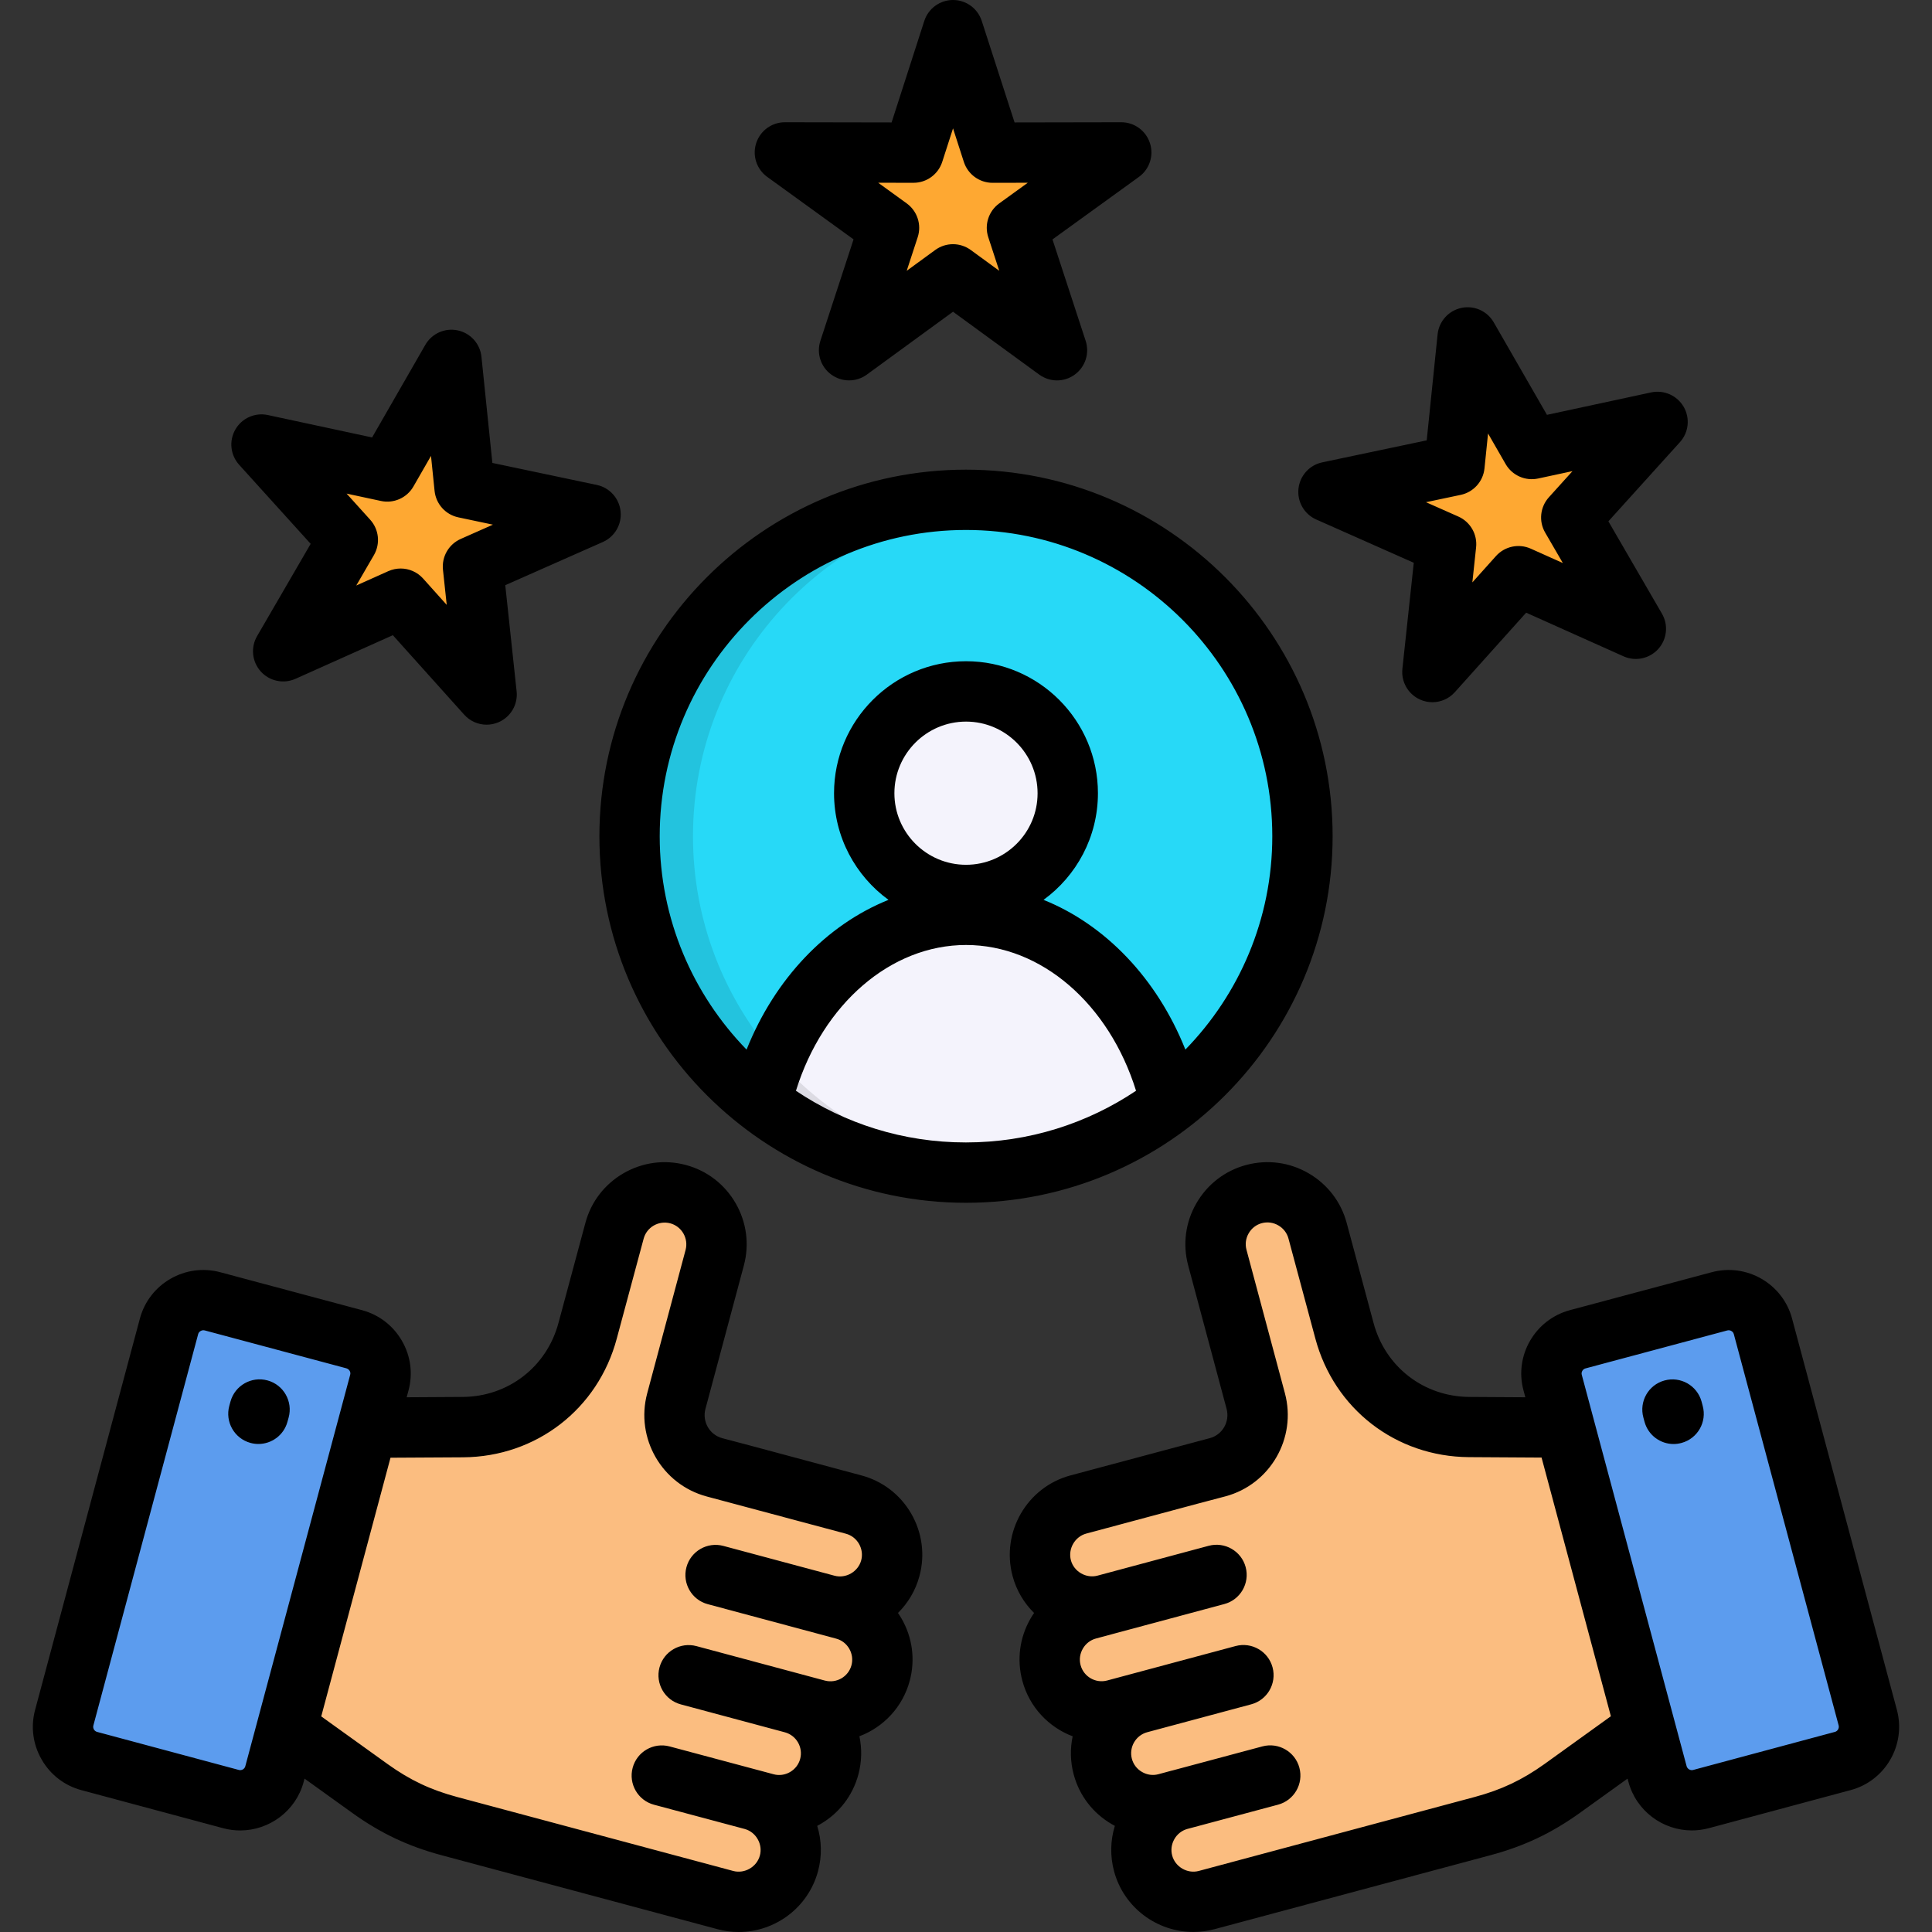
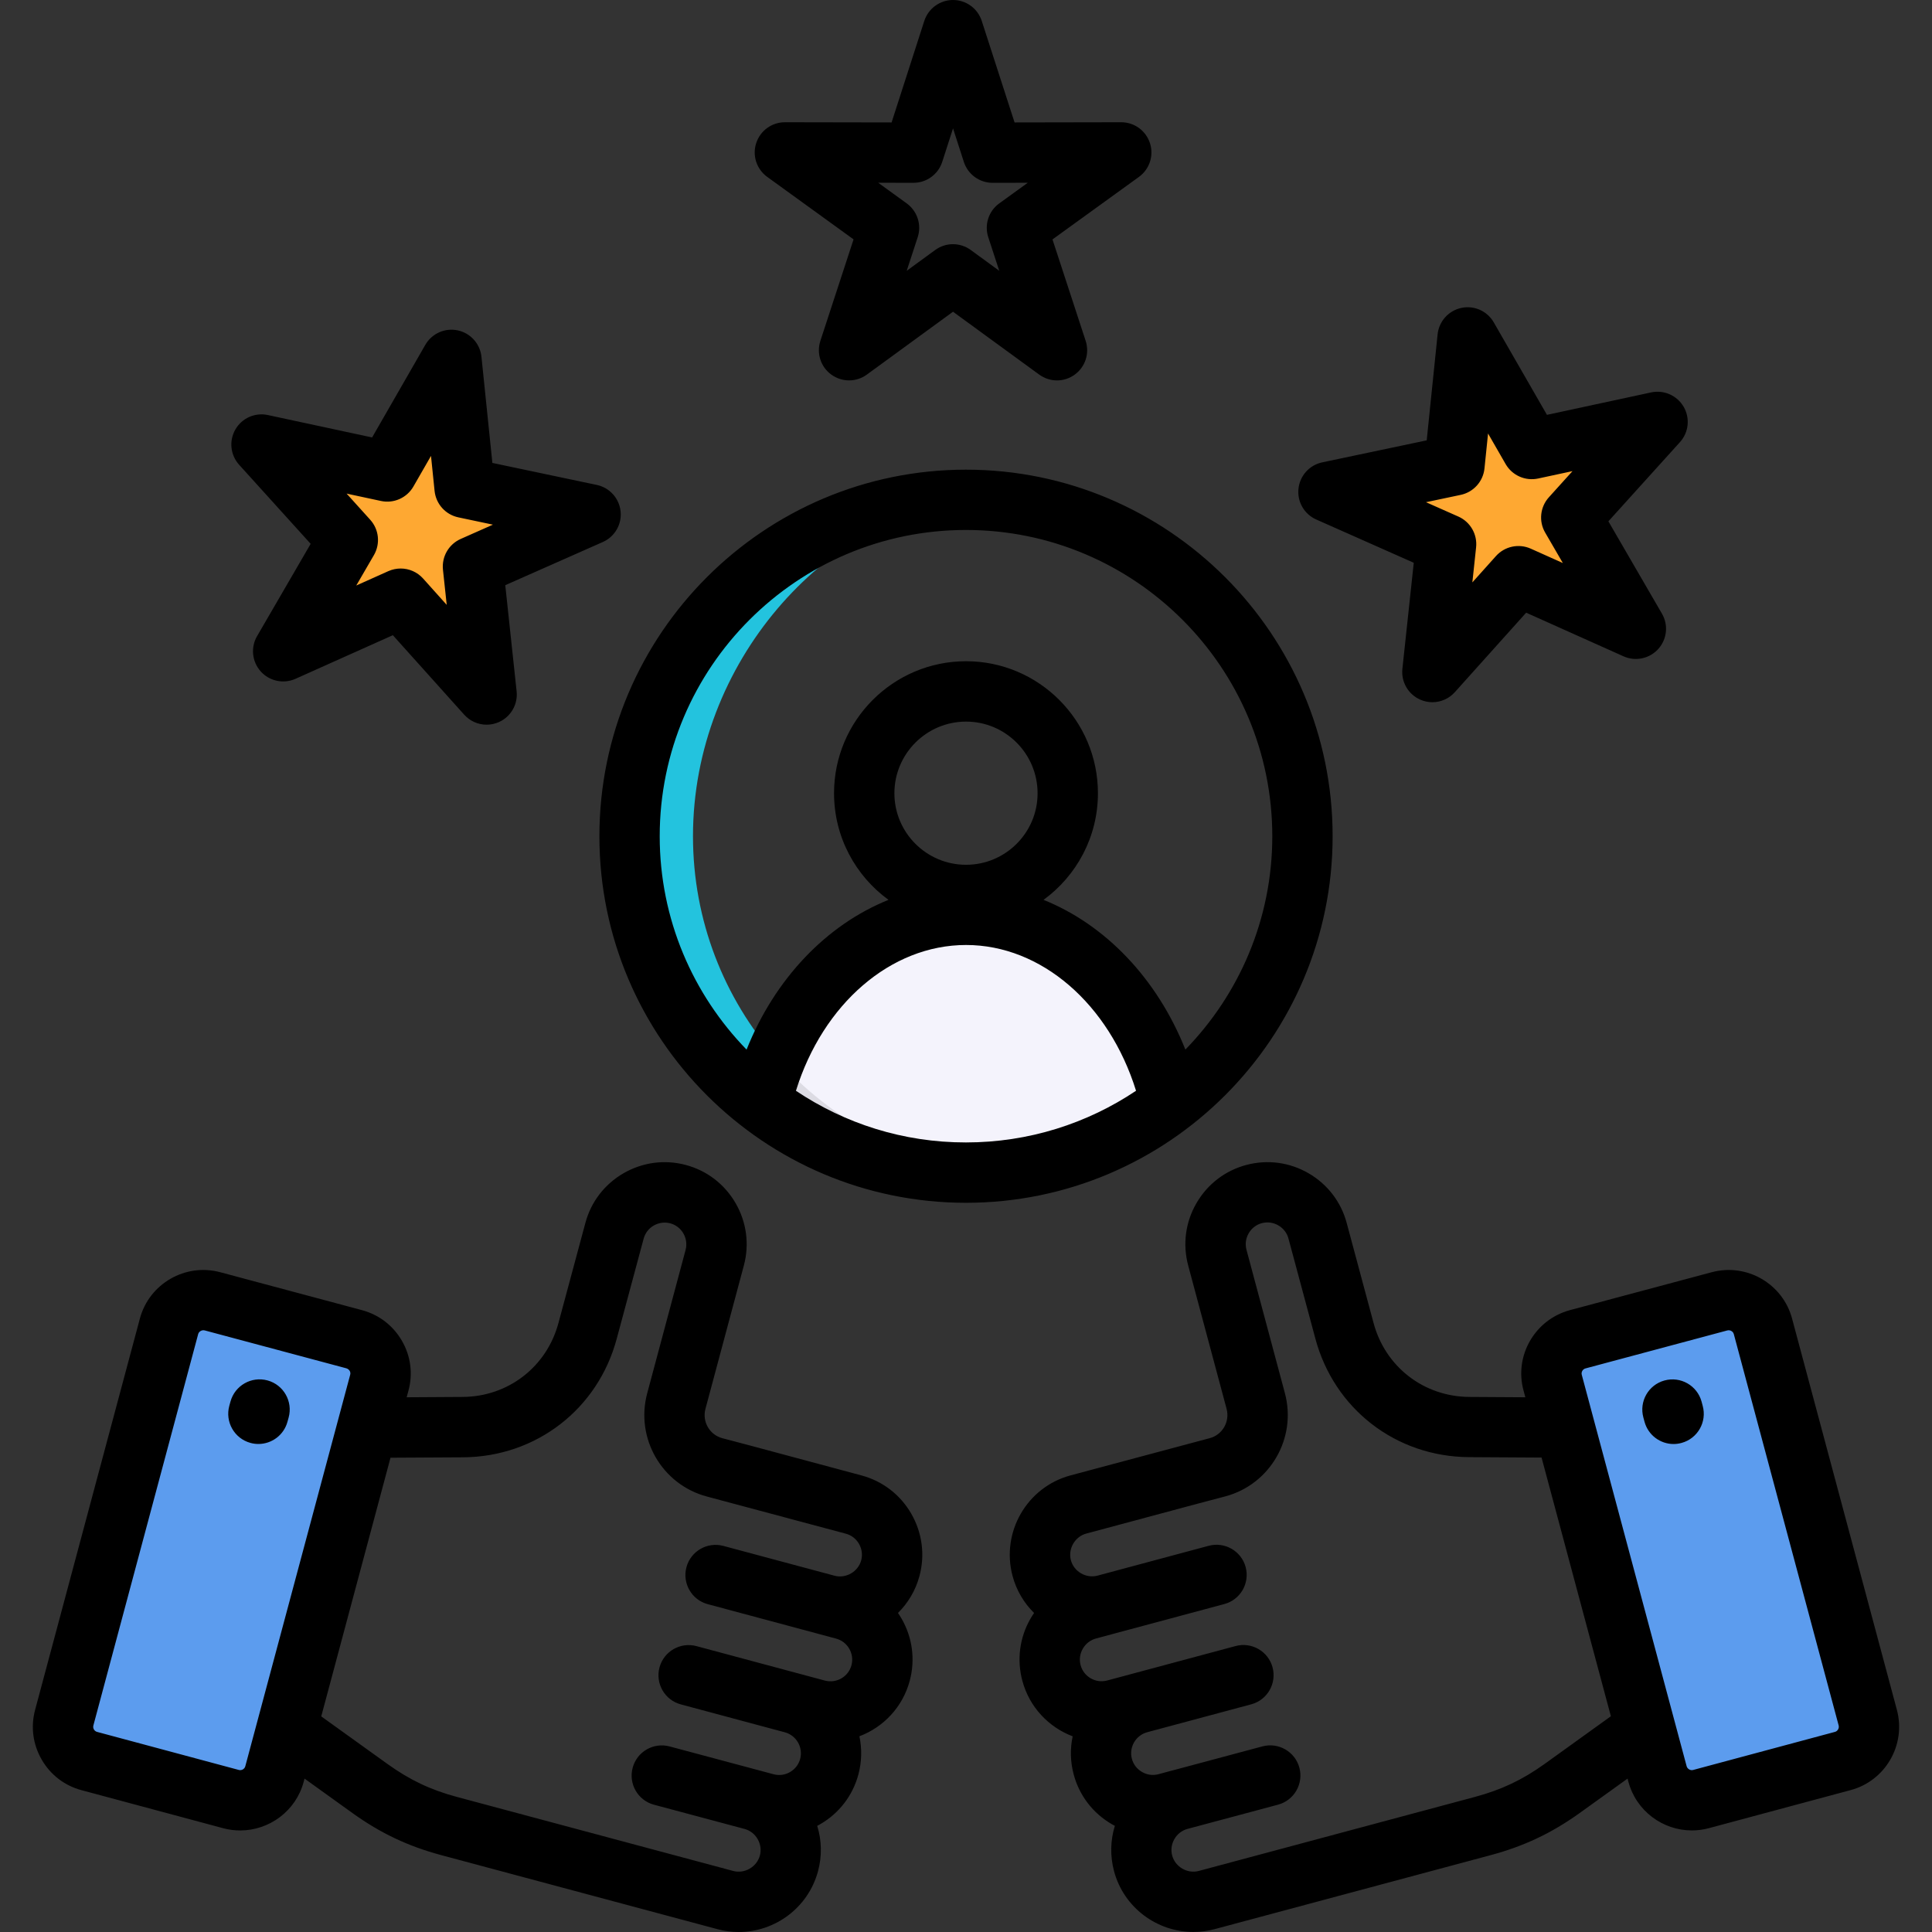
<svg xmlns="http://www.w3.org/2000/svg" width="80" height="80" viewBox="0 0 80 80" fill="none">
  <rect x="0" y="0" width="80" height="80" fill="#333333" stroke="none" />
  <g clip-path="url(#clip0_3505_230)">
-     <path fill-rule="evenodd" clip-rule="evenodd" d="M15.359 59.114L19.17 59.092C21.628 59.075 23.697 57.475 24.331 55.102L25.442 50.966C25.747 49.825 26.931 49.138 28.072 49.447C29.212 49.752 29.9 50.936 29.59 52.077L28.003 58.016C27.681 59.208 28.393 60.436 29.582 60.758L30.737 61.067L33.398 61.78L35.347 62.303C36.492 62.608 37.175 63.792 36.87 64.933C36.561 66.074 35.376 66.761 34.236 66.452L34.944 66.645C36.084 66.95 36.772 68.135 36.467 69.275C36.157 70.416 34.973 71.103 33.833 70.794L32.82 70.523C33.961 70.828 34.648 72.013 34.339 73.153C34.034 74.299 32.85 74.981 31.709 74.677L31.151 74.527C32.292 74.831 32.975 76.016 32.67 77.156C32.365 78.297 31.181 78.984 30.04 78.675L28.951 78.383L26.29 77.67L18.601 75.611C17.37 75.281 16.365 74.805 15.328 74.063L11.998 71.672L8.27 71.23L12.908 58.058L15.359 59.114Z" fill="#FBBD80" />
    <path fill-rule="evenodd" clip-rule="evenodd" d="M8.8 53.884L14.673 55.459C15.455 55.67 15.917 56.477 15.712 57.258L11.369 73.458C11.158 74.239 10.351 74.706 9.57 74.497L3.698 72.922C2.917 72.711 2.455 71.905 2.659 71.124L7.001 54.922C7.212 54.142 8.019 53.678 8.8 53.884Z" fill="#5C9CEE" />
-     <path fill-rule="evenodd" clip-rule="evenodd" d="M64.639 59.114L60.83 59.092C58.37 59.075 56.303 57.475 55.667 55.102L54.556 50.966C54.251 49.825 53.067 49.138 51.926 49.447C50.786 49.752 50.103 50.936 50.408 52.077L52 58.016C52.317 59.208 51.605 60.436 50.417 60.758L49.262 61.067L46.601 61.78L44.653 62.303C43.512 62.608 42.825 63.792 43.134 64.933C43.439 66.074 44.623 66.761 45.764 66.452L45.056 66.645C43.916 66.95 43.228 68.135 43.537 69.275C43.842 70.416 45.026 71.103 46.167 70.794L47.18 70.523C46.039 70.828 45.356 72.013 45.661 73.153C45.965 74.299 47.15 74.981 48.291 74.677L48.848 74.527C47.708 74.831 47.025 76.016 47.33 77.156C47.634 78.297 48.823 78.984 49.964 78.675L51.05 78.383L53.711 77.67L61.4 75.611C62.636 75.281 63.636 74.805 64.673 74.063L68.003 71.672L71.736 71.23L67.094 58.058L64.639 59.114Z" fill="#FBBD80" />
    <path fill-rule="evenodd" clip-rule="evenodd" d="M71.198 53.884L65.325 55.459C64.548 55.67 64.081 56.477 64.29 57.258L68.628 73.459C68.839 74.241 69.65 74.708 70.426 74.499L76.3 72.924C77.081 72.713 77.548 71.906 77.339 71.125L72.996 54.922C72.79 54.142 71.979 53.678 71.198 53.884Z" fill="#5C9CEE" />
-     <path fill-rule="evenodd" clip-rule="evenodd" d="M40.002 48.559C47.673 48.559 53.93 42.3 53.93 34.628C53.93 26.956 47.673 20.697 40.002 20.697C32.325 20.697 26.07 26.958 26.07 34.628C26.069 42.3 32.325 48.559 40.002 48.559Z" fill="#27D9F7" />
    <path fill-rule="evenodd" clip-rule="evenodd" d="M40.001 37.884C44.039 37.884 47.437 41.184 48.472 45.684C46.125 47.486 43.19 48.559 40.001 48.559C36.814 48.559 33.875 47.487 31.528 45.684C32.561 41.184 35.964 37.884 40.001 37.884Z" fill="#F4F3FC" />
-     <path fill-rule="evenodd" clip-rule="evenodd" d="M40.001 28.63C42.326 28.63 44.215 30.517 44.215 32.844C44.215 35.173 42.328 37.061 40.001 37.061C37.672 37.061 35.784 35.173 35.784 32.844C35.784 30.517 37.672 28.63 40.001 28.63Z" fill="#F4F3FC" />
-     <path fill-rule="evenodd" clip-rule="evenodd" d="M39.465 1.25L41.1 6.322L46.428 6.312L42.112 9.436L43.769 14.5L39.465 11.359L35.157 14.5L36.814 9.436L32.497 6.312L37.826 6.322L39.465 1.25Z" fill="#FEA832" />
    <path fill-rule="evenodd" clip-rule="evenodd" d="M10.825 18.405L16.037 19.52L18.694 14.903L19.239 20.201L24.456 21.3L19.581 23.459L20.148 28.758L16.59 24.789L11.725 26.969L14.398 22.356L10.825 18.405Z" fill="#FEA832" />
    <path fill-rule="evenodd" clip-rule="evenodd" d="M68.637 17.474L65.064 21.43L67.736 26.038L62.87 23.863L59.314 27.827L59.88 22.528L55.011 20.369L60.223 19.275L60.769 13.972L63.425 18.594L68.637 17.474Z" fill="#FEA832" />
-     <path fill-rule="evenodd" clip-rule="evenodd" d="M40.002 20.695C40.444 20.695 40.881 20.717 41.314 20.759C34.234 21.42 28.695 27.375 28.695 34.627C28.695 38.133 29.991 41.337 32.128 43.788C31.883 44.388 31.678 45.023 31.528 45.684C28.211 43.141 26.07 39.133 26.07 34.627C26.069 26.934 32.308 20.695 40.002 20.695Z" fill="#23C3DE" />
+     <path fill-rule="evenodd" clip-rule="evenodd" d="M40.002 20.695C34.234 21.42 28.695 27.375 28.695 34.627C28.695 38.133 29.991 41.337 32.128 43.788C31.883 44.388 31.678 45.023 31.528 45.684C28.211 43.141 26.07 39.133 26.07 34.627C26.069 26.934 32.308 20.695 40.002 20.695Z" fill="#23C3DE" />
    <path fill-rule="evenodd" clip-rule="evenodd" d="M40.397 48.552H40.392H40.37L40.353 48.556H40.331H40.327H40.288H40.266C40.231 48.556 40.197 48.556 40.163 48.556H40.145H40.141C40.094 48.561 40.047 48.561 39.998 48.561C39.883 48.561 39.767 48.556 39.652 48.556L39.622 48.552C39.511 48.552 39.403 48.547 39.295 48.544L39.273 48.539C39.163 48.535 39.045 48.527 38.934 48.517H38.909C38.802 48.51 38.698 48.5 38.592 48.488L38.558 48.483C38.447 48.475 38.339 48.461 38.231 48.449L38.209 48.444C38.106 48.431 38.003 48.417 37.9 48.402L37.848 48.394C37.755 48.381 37.655 48.364 37.556 48.347L37.517 48.339C37.414 48.322 37.311 48.3 37.212 48.283L37.156 48.27C37.066 48.253 36.977 48.231 36.886 48.211L36.822 48.199C36.728 48.177 36.633 48.156 36.539 48.13L36.475 48.113C36.389 48.091 36.303 48.066 36.222 48.044L36.145 48.022C36.064 47.995 35.986 47.975 35.905 47.949C35.87 47.941 35.836 47.927 35.806 47.919C35.725 47.894 35.647 47.867 35.57 47.842L35.48 47.813C35.406 47.786 35.337 47.761 35.266 47.736C35.227 47.724 35.189 47.711 35.15 47.697C35.086 47.67 35.022 47.645 34.953 47.62C34.911 47.603 34.867 47.586 34.825 47.569C34.761 47.544 34.7 47.517 34.636 47.492C34.597 47.475 34.555 47.458 34.516 47.441C34.459 47.419 34.405 47.394 34.344 47.367C34.292 47.342 34.236 47.32 34.184 47.294C34.133 47.272 34.081 47.247 34.034 47.225C33.983 47.199 33.936 47.178 33.889 47.156C33.837 47.13 33.791 47.105 33.739 47.08C33.68 47.05 33.614 47.016 33.55 46.986L33.469 46.939C33.405 46.905 33.336 46.87 33.272 46.836C33.237 46.814 33.198 46.794 33.161 46.772C33.087 46.73 33.016 46.686 32.938 46.644L32.886 46.614C32.817 46.572 32.744 46.528 32.675 46.486L32.636 46.464C32.533 46.395 32.43 46.331 32.327 46.263L32.314 46.255C32.237 46.208 32.164 46.156 32.095 46.109L32.073 46.092C31.889 45.964 31.705 45.834 31.528 45.697L31.523 45.692C31.673 45.031 31.88 44.397 32.123 43.795C34.411 46.408 37.655 48.163 41.309 48.502C41.009 48.525 40.705 48.542 40.397 48.552Z" fill="#DCDBE3" />
    <path d="M35.67 61.094L31.059 59.856L29.908 59.552C29.381 59.411 29.069 58.867 29.211 58.339L30.802 52.4C31.036 51.525 30.914 50.609 30.461 49.823C30.006 49.036 29.275 48.473 28.398 48.239C27.523 48.005 26.608 48.127 25.822 48.58C25.035 49.034 24.472 49.766 24.239 50.641L23.125 54.78C22.639 56.598 21.047 57.83 19.164 57.844L16.839 57.858L16.913 57.584C17.103 56.884 17.008 56.15 16.642 55.519C16.28 54.892 15.697 54.442 14.994 54.252L9.12 52.68H9.119C7.672 52.292 6.178 53.155 5.792 54.6L1.453 70.805C1.266 71.503 1.363 72.234 1.727 72.862C2.089 73.491 2.675 73.941 3.374 74.127L9.25 75.705C9.483 75.767 9.717 75.795 9.947 75.795C11.149 75.795 12.252 74.992 12.575 73.78L12.61 73.648L14.598 75.077C15.758 75.909 16.892 76.447 18.277 76.819L29.713 79.884C30.005 79.963 30.3 80 30.589 80C32.089 80 33.466 78.997 33.873 77.481C34.041 76.856 34.027 76.211 33.839 75.605C33.88 75.583 33.919 75.561 33.959 75.539C34.747 75.084 35.309 74.353 35.544 73.477C35.686 72.942 35.694 72.403 35.586 71.895C36.575 71.522 37.377 70.694 37.67 69.597C37.905 68.722 37.783 67.806 37.33 67.02C37.285 66.941 37.234 66.864 37.183 66.789C37.597 66.38 37.913 65.859 38.074 65.256C38.308 64.381 38.186 63.466 37.733 62.678C37.278 61.891 36.545 61.327 35.67 61.094ZM9.894 73.291L4.019 71.714C3.949 71.695 3.909 71.648 3.889 71.614C3.869 71.578 3.847 71.52 3.866 71.45L8.206 55.242C8.231 55.148 8.325 55.083 8.422 55.083C8.439 55.083 8.458 55.084 8.475 55.089L14.342 56.659C14.42 56.681 14.463 56.736 14.48 56.766C14.5 56.8 14.52 56.856 14.5 56.928L10.159 73.131C10.13 73.25 10.008 73.32 9.894 73.291ZM35.66 64.611C35.533 65.081 35.03 65.372 34.559 65.248L29.953 64.013C29.288 63.834 28.602 64.23 28.424 64.895C28.245 65.561 28.641 66.247 29.306 66.425L33.913 67.661L34.622 67.852C34.852 67.912 35.045 68.062 35.166 68.27C35.286 68.48 35.319 68.722 35.258 68.953C35.13 69.431 34.638 69.716 34.156 69.589L28.838 68.162C28.17 67.984 27.486 68.38 27.308 69.045C27.13 69.711 27.525 70.397 28.191 70.575L32.466 71.722C32.477 71.725 32.486 71.73 32.497 71.731H32.498H32.5C32.977 71.861 33.261 72.353 33.133 72.833C33.072 73.062 32.922 73.256 32.714 73.377C32.505 73.497 32.263 73.53 32.035 73.469L31.489 73.322C31.485 73.32 31.48 73.319 31.474 73.317C31.466 73.316 31.458 73.314 31.45 73.312L27.727 72.316C27.059 72.138 26.375 72.533 26.197 73.2C26.019 73.867 26.414 74.552 27.081 74.73L30.844 75.736C31.066 75.8 31.253 75.945 31.372 76.152C31.494 76.362 31.527 76.606 31.464 76.836C31.338 77.306 30.831 77.598 30.363 77.473L18.927 74.409C17.833 74.116 16.975 73.709 16.058 73.052L13.302 71.072L16.17 60.361L19.181 60.344C22.205 60.322 24.761 58.345 25.539 55.428L26.652 51.291C26.713 51.061 26.863 50.867 27.07 50.747C27.28 50.627 27.522 50.594 27.753 50.655C27.983 50.716 28.177 50.866 28.297 51.073C28.417 51.283 28.45 51.525 28.389 51.756L26.799 57.695C26.302 59.553 27.406 61.469 29.267 61.967L35.027 63.508C35.256 63.569 35.449 63.719 35.57 63.928C35.689 64.138 35.722 64.381 35.66 64.611ZM11.952 58.697L11.903 58.873C11.752 59.428 11.248 59.792 10.7 59.792C10.591 59.792 10.48 59.778 10.369 59.747C9.703 59.564 9.313 58.877 9.495 58.211L9.544 58.034C9.727 57.369 10.414 56.978 11.08 57.161C11.745 57.344 12.134 58.033 11.952 58.697ZM78.547 70.805L74.206 54.6C73.82 53.155 72.327 52.292 70.88 52.68H70.878L65 54.252C63.552 54.647 62.694 56.141 63.086 57.578L63.161 57.858L60.838 57.844C58.953 57.83 57.361 56.598 56.875 54.778L55.764 50.642C55.53 49.767 54.967 49.034 54.18 48.58C53.394 48.125 52.478 48.005 51.603 48.239C50.728 48.473 49.995 49.036 49.541 49.823C49.086 50.609 48.966 51.525 49.2 52.4L50.791 58.339C50.931 58.867 50.619 59.411 50.097 59.55L44.331 61.092C42.522 61.577 41.444 63.445 41.928 65.258C42.089 65.859 42.403 66.38 42.819 66.789C42.767 66.864 42.719 66.941 42.673 67.02C42.219 67.806 42.099 68.722 42.333 69.597C42.627 70.694 43.428 71.522 44.417 71.897C44.309 72.405 44.316 72.942 44.459 73.477C44.694 74.352 45.256 75.084 46.044 75.539C46.083 75.562 46.123 75.584 46.164 75.605C45.977 76.209 45.963 76.856 46.13 77.481C46.536 78.997 47.913 79.998 49.413 79.998C49.702 79.998 49.997 79.961 50.291 79.883L61.727 76.817C63.106 76.447 64.242 75.909 65.409 75.075L67.394 73.648L67.428 73.777C67.753 74.991 68.853 75.794 70.055 75.794C70.286 75.794 70.522 75.764 70.756 75.702L76.628 74.125C78.07 73.742 78.933 72.252 78.547 70.805ZM63.95 73.047C63.028 73.706 62.167 74.112 61.075 74.406L49.639 77.472C49.169 77.598 48.664 77.306 48.538 76.836C48.475 76.605 48.508 76.361 48.63 76.15C48.748 75.945 48.936 75.798 49.16 75.734L52.92 74.728C53.586 74.55 53.983 73.866 53.805 73.198C53.627 72.533 52.941 72.136 52.275 72.314L48.55 73.311C48.542 73.312 48.536 73.314 48.528 73.316L48.514 73.319L47.97 73.466C47.739 73.528 47.497 73.495 47.288 73.373C47.078 73.253 46.93 73.059 46.869 72.83C46.741 72.352 47.025 71.858 47.502 71.728H47.503H47.505C47.516 71.725 47.525 71.722 47.536 71.719L51.811 70.572C52.477 70.394 52.872 69.708 52.694 69.042C52.516 68.377 51.83 67.981 51.164 68.159L45.845 69.586C45.366 69.714 44.872 69.428 44.745 68.95C44.683 68.719 44.716 68.477 44.838 68.267C44.958 68.058 45.152 67.909 45.383 67.847L46.091 67.656L50.697 66.42C51.363 66.242 51.758 65.556 51.58 64.891C51.402 64.225 50.716 63.83 50.05 64.008L45.444 65.244C44.974 65.369 44.469 65.078 44.344 64.608C44.217 64.134 44.508 63.628 44.98 63.502L49.581 62.267L50.741 61.961C52.597 61.464 53.703 59.548 53.205 57.689L51.614 51.75C51.552 51.519 51.584 51.277 51.706 51.067C51.827 50.858 52.02 50.709 52.25 50.648C52.481 50.587 52.724 50.619 52.933 50.741C53.142 50.861 53.291 51.055 53.353 51.286L54.464 55.42C55.244 58.341 57.798 60.316 60.824 60.337L63.833 60.355L66.703 71.066L63.95 73.047ZM75.98 71.714L70.108 73.291C69.995 73.322 69.869 73.247 69.839 73.133L65.497 56.925C65.467 56.814 65.539 56.692 65.652 56.663L71.523 55.091C71.595 55.072 71.655 55.092 71.692 55.114C71.728 55.134 71.775 55.173 71.794 55.244L76.135 71.448C76.164 71.562 76.094 71.684 75.98 71.714ZM70.505 58.212C70.688 58.878 70.297 59.566 69.631 59.748C69.52 59.778 69.409 59.794 69.3 59.794C68.752 59.794 68.249 59.43 68.097 58.875L68.049 58.698C67.866 58.033 68.256 57.345 68.922 57.163C69.588 56.98 70.275 57.37 70.458 58.036L70.505 58.212ZM55.181 34.627C55.181 26.258 48.37 19.448 39.998 19.448C31.63 19.448 24.82 26.258 24.82 34.627C24.82 42.995 31.63 49.805 39.998 49.805C48.37 49.805 55.181 42.995 55.181 34.627ZM27.317 34.627C27.317 27.634 33.006 21.945 39.998 21.945C46.994 21.945 52.683 27.634 52.683 34.627C52.683 38.059 51.309 41.177 49.084 43.461C47.913 40.522 45.773 38.291 43.211 37.261C44.575 36.267 45.463 34.659 45.463 32.845C45.463 29.831 43.013 27.38 40.002 27.38C36.988 27.38 34.536 29.831 34.536 32.845C34.536 34.658 35.425 36.267 36.791 37.261C34.227 38.291 32.088 40.522 30.914 43.462C28.691 41.177 27.317 38.059 27.317 34.627ZM40.002 35.809C38.366 35.809 37.035 34.48 37.035 32.847C37.035 31.211 38.366 29.88 40.002 29.88C41.636 29.88 42.964 31.211 42.964 32.847C42.966 34.48 41.636 35.809 40.002 35.809ZM32.958 45.167C34.075 41.575 36.88 39.13 40.002 39.13C43.12 39.13 45.923 41.573 47.041 45.166C45.025 46.517 42.602 47.306 39.997 47.306C37.395 47.308 34.974 46.519 32.958 45.167ZM31.767 7.323L35.344 9.912L33.97 14.114C33.802 14.63 33.984 15.194 34.423 15.512C34.863 15.831 35.456 15.831 35.894 15.511L39.463 12.908L43.031 15.511C43.25 15.67 43.51 15.752 43.767 15.752C44.025 15.752 44.283 15.672 44.502 15.512C44.941 15.194 45.123 14.63 44.955 14.114L43.581 9.914L47.161 7.325C47.6 7.008 47.785 6.442 47.617 5.927C47.45 5.411 46.97 5.062 46.43 5.062H46.428L42.011 5.07L40.652 0.866C40.484 0.348 40.003 0 39.463 0C38.92 0 38.441 0.35 38.273 0.866L36.919 5.07L32.502 5.062H32.5C31.959 5.062 31.48 5.411 31.313 5.925C31.144 6.441 31.328 7.005 31.767 7.323ZM37.825 7.569H37.827C38.369 7.569 38.849 7.219 39.016 6.703L39.463 5.316L39.911 6.705C40.078 7.22 40.558 7.57 41.1 7.57H41.102L42.559 7.567L41.377 8.422C40.936 8.741 40.753 9.306 40.922 9.822L41.377 11.213L40.197 10.352C39.978 10.192 39.719 10.111 39.461 10.111C39.203 10.111 38.944 10.191 38.725 10.352L37.545 11.213L38 9.822C38.169 9.306 37.984 8.741 37.545 8.422L36.364 7.567L37.825 7.569ZM12.864 22.519L10.645 26.341C10.373 26.809 10.434 27.4 10.797 27.803C11.159 28.206 11.741 28.33 12.236 28.108L16.267 26.302L19.22 29.592C19.463 29.863 19.803 30.008 20.15 30.008C20.322 30.008 20.494 29.972 20.658 29.9C21.153 29.68 21.45 29.166 21.392 28.627L20.922 24.231L24.961 22.444C25.456 22.225 25.755 21.711 25.697 21.172C25.641 20.633 25.242 20.192 24.713 20.08L20.388 19.169L19.936 14.773C19.881 14.234 19.483 13.792 18.953 13.68C18.424 13.567 17.881 13.809 17.611 14.28L15.408 18.114L11.091 17.186C10.561 17.072 10.017 17.312 9.747 17.783C9.475 18.252 9.539 18.842 9.902 19.245L12.864 22.519ZM15.774 20.744C16.303 20.858 16.849 20.616 17.119 20.145L17.847 18.878L17.995 20.328C18.052 20.869 18.448 21.311 18.981 21.423L20.411 21.725L19.078 22.316C18.581 22.536 18.285 23.05 18.342 23.591L18.498 25.047L17.52 23.956C17.278 23.686 16.938 23.541 16.591 23.541C16.419 23.541 16.245 23.577 16.08 23.65L14.752 24.245L15.483 22.986C15.755 22.516 15.694 21.925 15.33 21.522L14.352 20.439L15.774 20.744ZM54.502 21.511L58.541 23.303L58.07 27.695C58.013 28.234 58.309 28.748 58.805 28.969C58.969 29.042 59.141 29.077 59.313 29.077C59.66 29.077 60 28.931 60.242 28.661L63.195 25.37L67.227 27.177C67.722 27.398 68.303 27.275 68.666 26.872C69.028 26.469 69.091 25.878 68.817 25.409L66.6 21.587L69.563 18.308C69.927 17.906 69.989 17.316 69.717 16.845C69.445 16.377 68.903 16.136 68.374 16.248L64.056 17.178L61.853 13.348C61.583 12.878 61.041 12.636 60.511 12.75C59.981 12.863 59.584 13.305 59.528 13.844L59.077 18.234L54.752 19.145C54.222 19.256 53.824 19.698 53.767 20.236C53.709 20.777 54.006 21.291 54.502 21.511ZM60.483 20.492C61.014 20.38 61.413 19.938 61.469 19.398L61.617 17.95L62.345 19.216C62.616 19.686 63.16 19.928 63.691 19.814L65.114 19.508L64.136 20.591C63.772 20.994 63.709 21.586 63.983 22.055L64.714 23.314L63.386 22.719C62.891 22.497 62.308 22.62 61.945 23.025L60.967 24.116L61.122 22.664C61.18 22.125 60.883 21.609 60.386 21.389L59.047 20.795L60.483 20.492Z" fill="black" />
  </g>
  <defs>
    <clipPath id="clip0_3505_230">
      <rect width="80" height="80" fill="white" />
    </clipPath>
  </defs>
</svg>